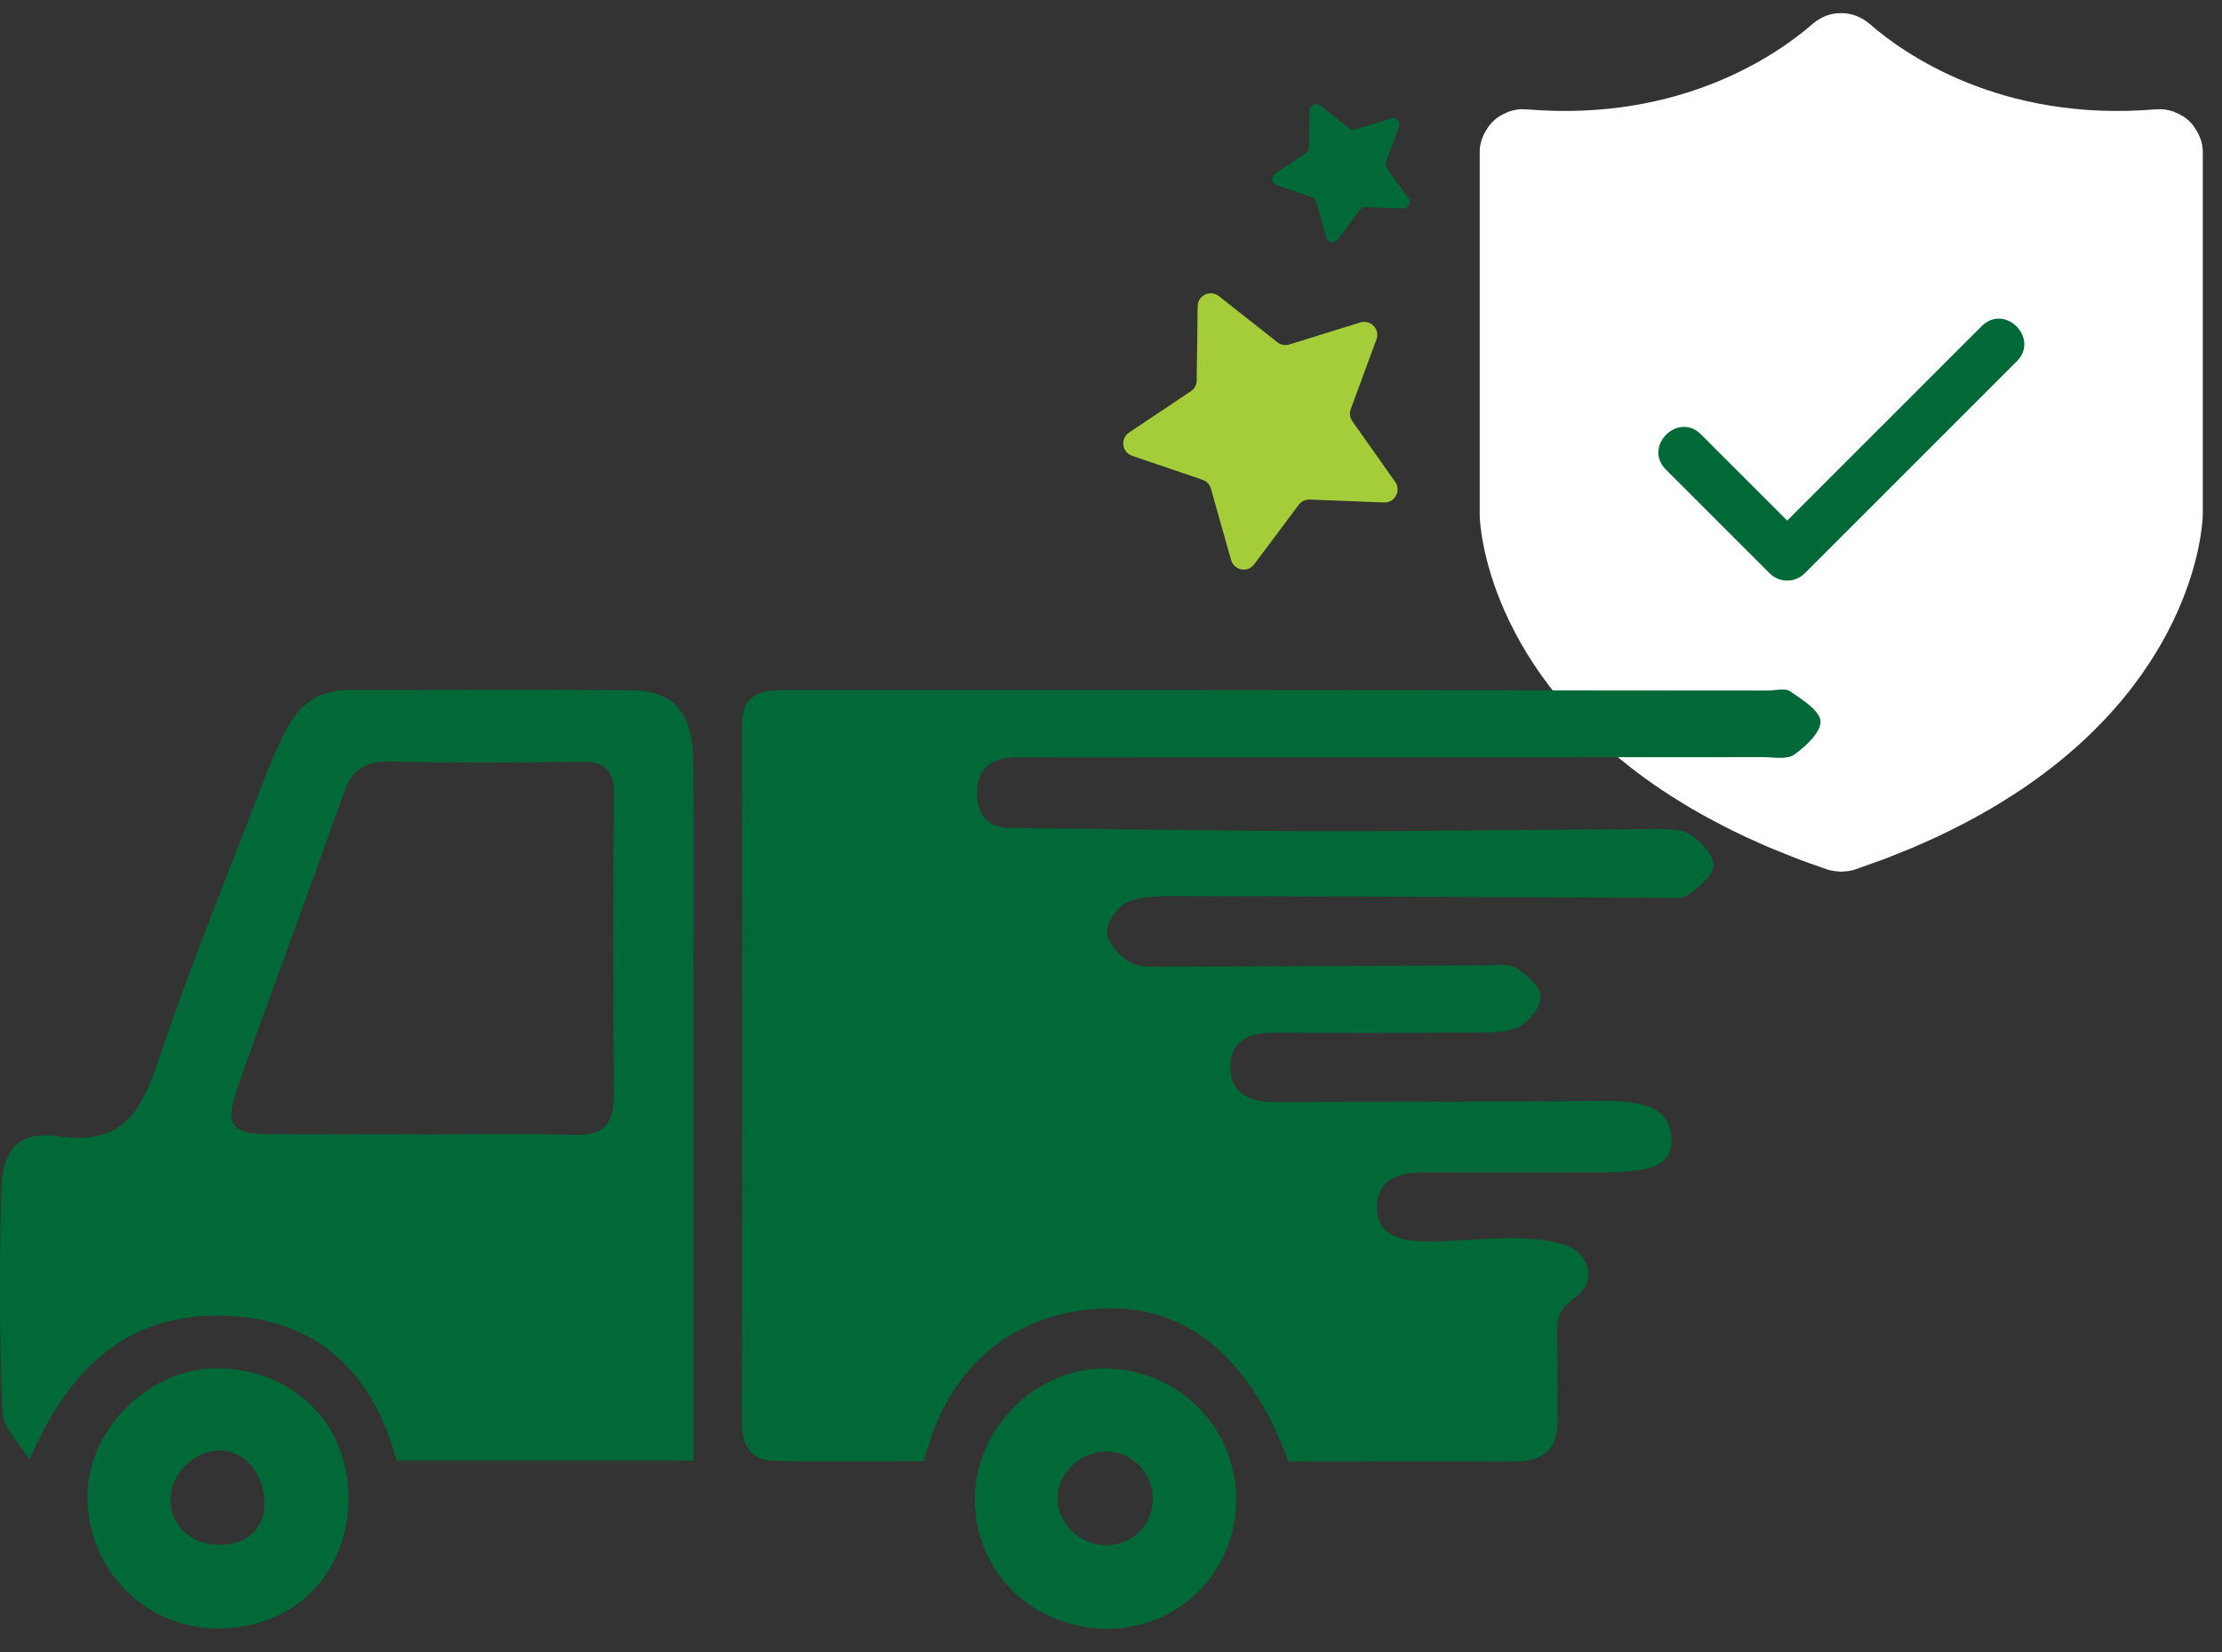
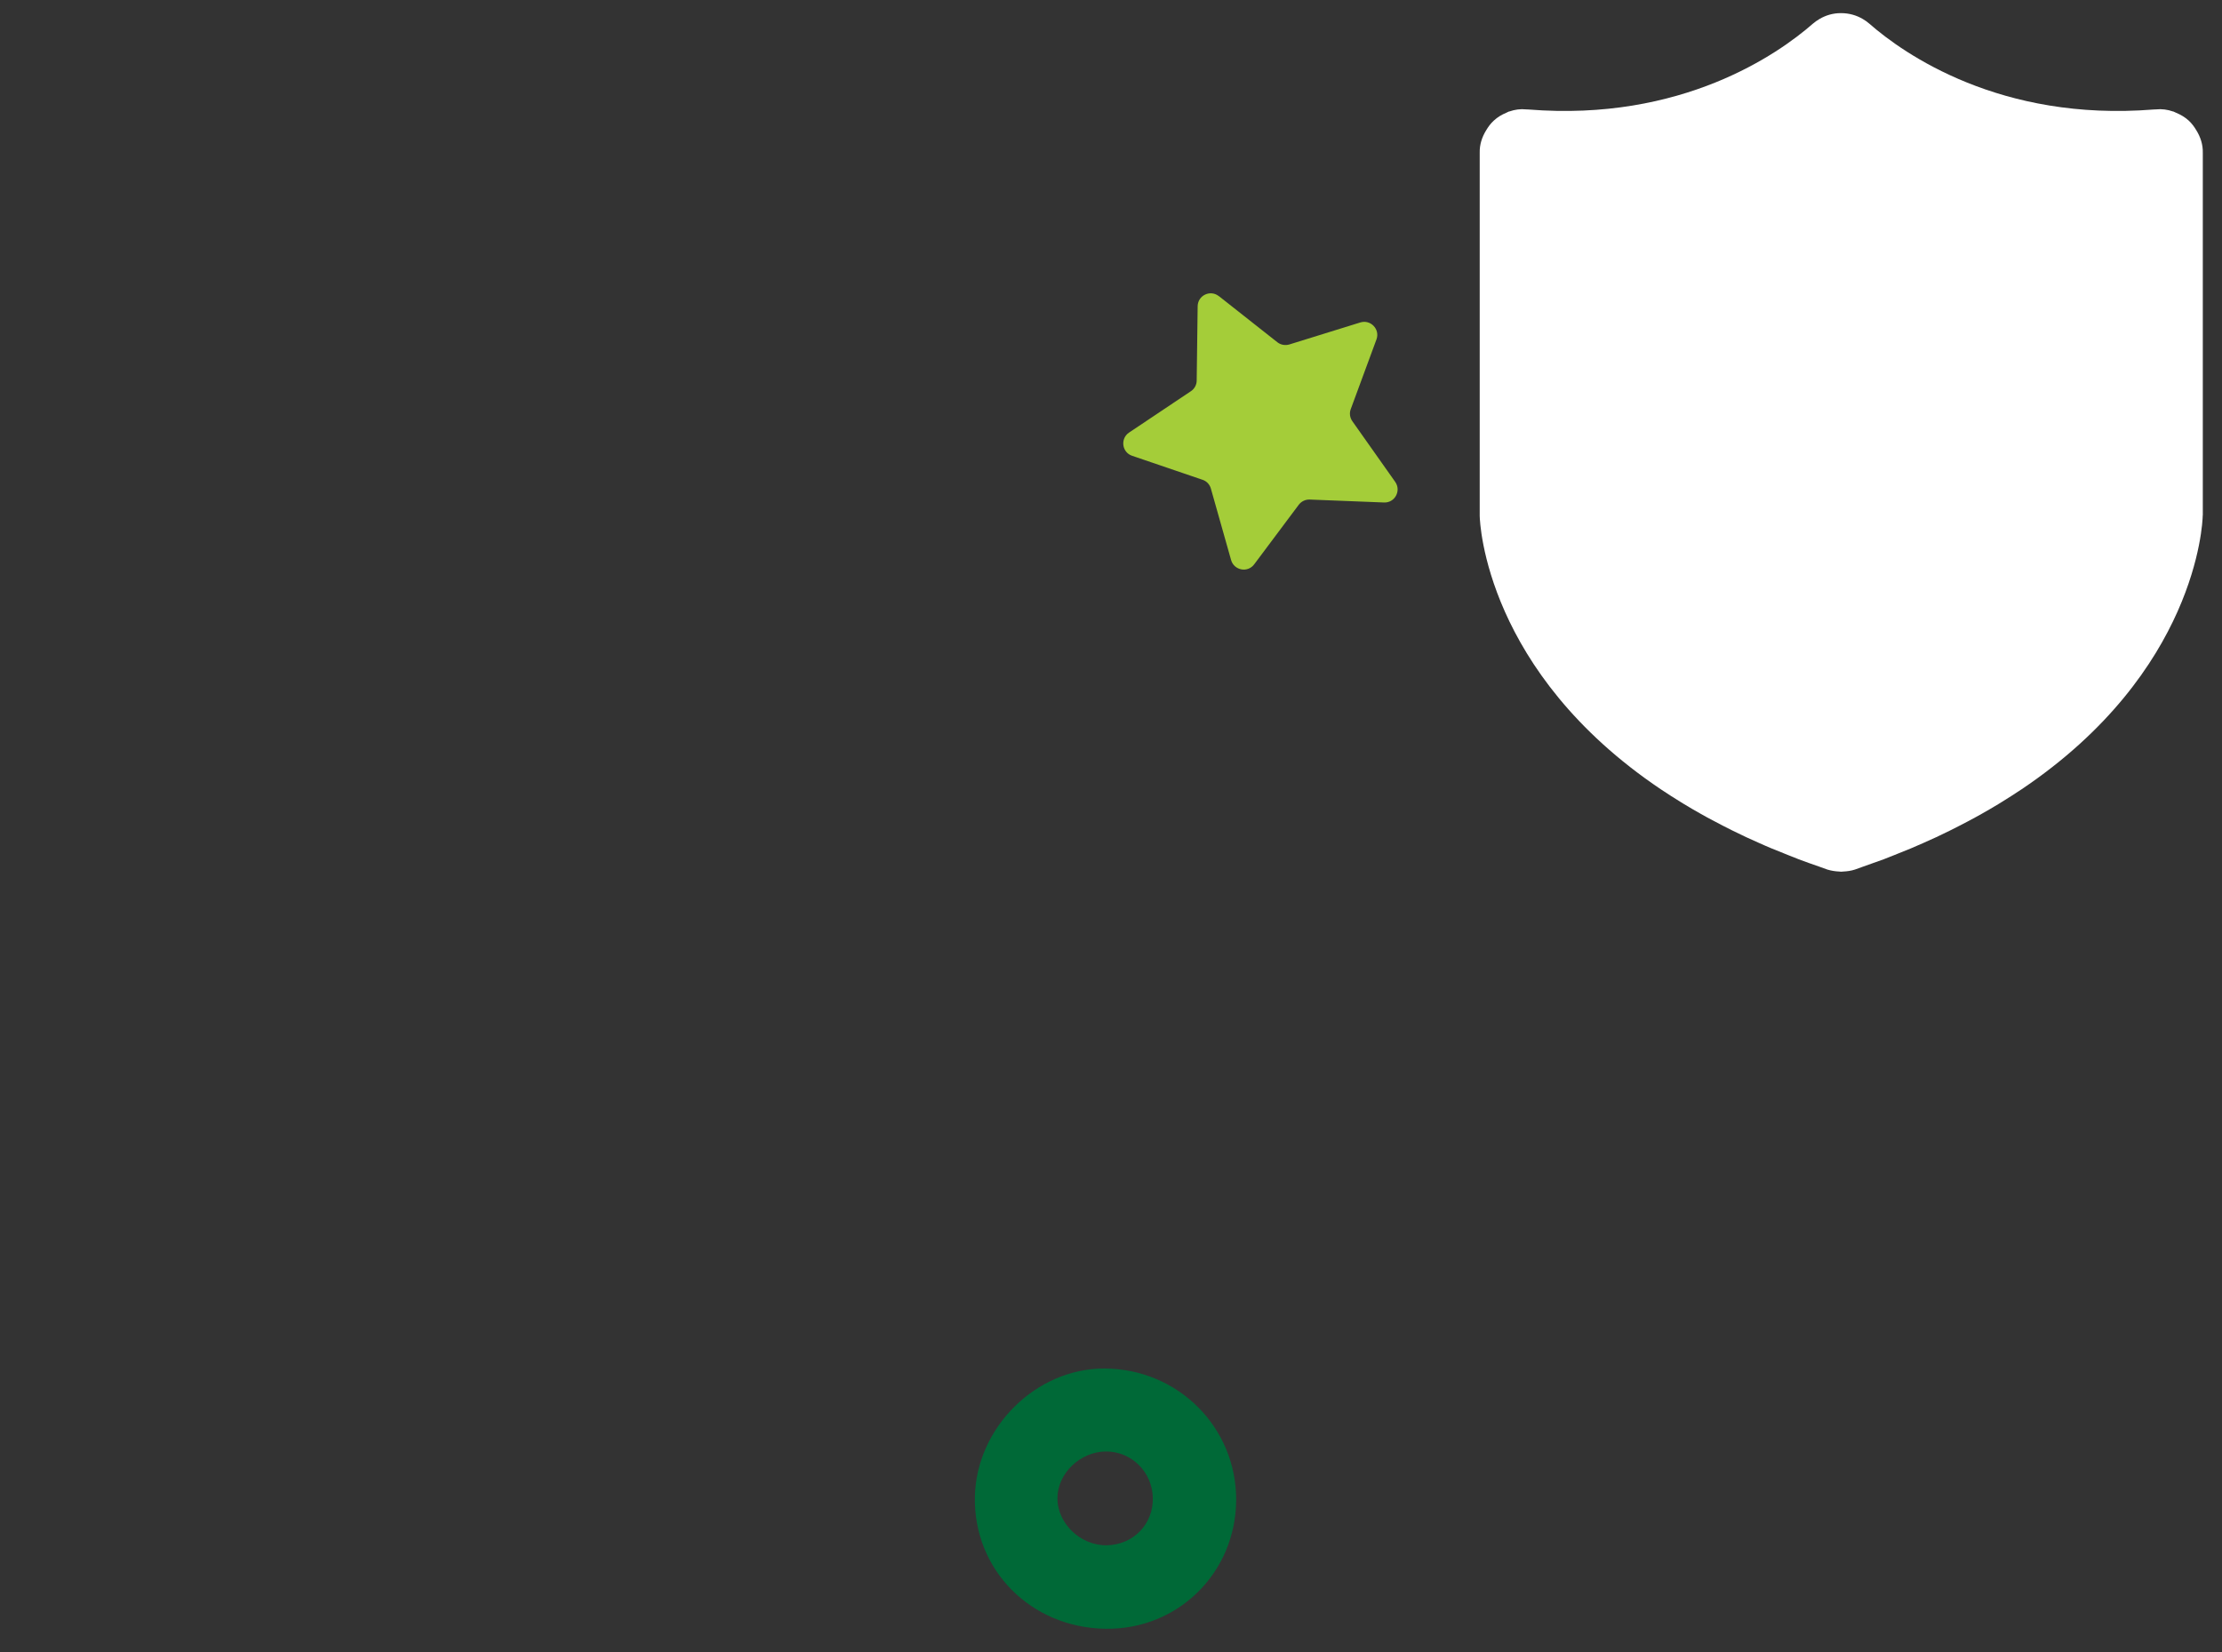
<svg xmlns="http://www.w3.org/2000/svg" fill="none" viewBox="0 0 78 58" height="58" width="78">
  <rect x="0" y="0" width="78" height="58" fill="#333333" stroke="none" />
  <g clip-path="url(#clip0_1_723)">
    <path fill="white" d="M77.326 18.097V14.315V5.361C77.333 5.078 77.246 4.813 77.102 4.579C77.027 4.452 76.94 4.333 76.828 4.23C76.697 4.112 76.544 4.022 76.382 3.956C76.355 3.944 76.326 3.928 76.295 3.916C76.289 3.916 76.283 3.916 76.277 3.913C76.09 3.847 75.887 3.819 75.681 3.841C75.657 3.841 75.632 3.841 75.604 3.844C70.22 4.277 66.831 1.891 65.625 0.835C65.553 0.772 65.476 0.716 65.395 0.67C65.164 0.532 64.906 0.464 64.644 0.461C64.638 0.461 64.635 0.461 64.628 0.461C64.622 0.461 64.619 0.461 64.613 0.461C64.354 0.461 64.096 0.532 63.865 0.67C63.784 0.716 63.709 0.772 63.634 0.835C62.429 1.891 59.039 4.277 53.653 3.844C53.628 3.844 53.603 3.844 53.578 3.841C53.372 3.819 53.173 3.847 52.986 3.913C52.98 3.913 52.974 3.913 52.967 3.916C52.939 3.925 52.911 3.944 52.883 3.956C52.721 4.022 52.569 4.112 52.438 4.234C52.329 4.333 52.242 4.452 52.167 4.579C52.023 4.813 51.936 5.078 51.943 5.361V18.094V18.103V18.113C51.949 18.387 52.167 23.589 58.304 27.714C58.316 27.72 58.326 27.73 58.338 27.736C58.547 27.876 58.765 28.016 58.989 28.153C59.03 28.178 59.07 28.203 59.111 28.228C59.304 28.346 59.503 28.462 59.709 28.577C59.784 28.617 59.859 28.661 59.933 28.702C60.111 28.798 60.292 28.895 60.475 28.988C60.588 29.047 60.703 29.104 60.815 29.16C60.974 29.238 61.133 29.315 61.298 29.393C61.451 29.465 61.606 29.533 61.762 29.602C61.902 29.664 62.042 29.727 62.186 29.786C62.382 29.867 62.581 29.948 62.781 30.026C62.902 30.072 63.018 30.122 63.142 30.169C63.388 30.262 63.638 30.35 63.89 30.437C63.977 30.468 64.061 30.499 64.148 30.53C64.282 30.571 64.423 30.593 64.563 30.599C64.585 30.599 64.609 30.605 64.631 30.605C64.653 30.605 64.678 30.602 64.7 30.599C64.84 30.593 64.98 30.574 65.114 30.53C65.201 30.499 65.286 30.468 65.373 30.437C65.625 30.35 65.877 30.259 66.124 30.169C66.245 30.122 66.364 30.076 66.485 30.026C66.684 29.948 66.884 29.867 67.08 29.786C67.223 29.724 67.364 29.664 67.504 29.602C67.659 29.533 67.815 29.465 67.968 29.393C68.133 29.315 68.292 29.238 68.451 29.16C68.566 29.104 68.678 29.047 68.79 28.988C68.974 28.895 69.155 28.798 69.332 28.702C69.407 28.661 69.482 28.617 69.557 28.577C69.762 28.462 69.962 28.346 70.155 28.228C70.195 28.203 70.236 28.178 70.276 28.153C70.501 28.016 70.716 27.876 70.927 27.736C70.94 27.73 70.949 27.72 70.962 27.714C77.099 23.586 77.317 18.384 77.323 18.113V18.103V18.094L77.326 18.097Z" />
-     <path fill="#006937" d="M62.737 20.384C62.958 20.384 63.183 20.299 63.354 20.128L70.8 12.682C71.6 11.876 70.379 10.642 69.566 11.449L62.737 18.278L59.709 15.249C58.902 14.446 57.672 15.673 58.475 16.483L62.12 20.128C62.292 20.299 62.516 20.384 62.737 20.384Z" />
-     <path fill="#006937" d="M45.232 51.31C43.858 47.615 41.64 45.799 38.652 45.939C36.25 46.051 33.415 47.36 32.431 51.3C30.702 51.3 28.948 51.325 27.197 51.291C26.378 51.276 26.044 50.79 26.044 49.958C26.06 41.795 26.063 33.633 26.044 25.471C26.044 24.315 26.755 24.228 27.608 24.228C32.076 24.228 36.543 24.228 41.008 24.228C48.026 24.231 55.045 24.237 62.064 24.244C62.326 24.244 62.659 24.147 62.837 24.268C63.258 24.561 63.877 24.941 63.906 25.318C63.93 25.698 63.392 26.203 62.986 26.493C62.728 26.677 62.261 26.583 61.887 26.583C53.516 26.589 45.145 26.589 36.774 26.593C36.322 26.593 35.87 26.571 35.422 26.608C34.655 26.674 34.278 27.138 34.3 27.882C34.322 28.617 34.658 29.063 35.475 29.069C39.117 29.1 42.755 29.175 46.397 29.181C50.263 29.188 54.13 29.122 57.996 29.107C58.441 29.107 58.961 29.079 59.313 29.29C59.697 29.521 60.161 30.019 60.148 30.384C60.136 30.752 59.625 31.169 59.242 31.428C58.999 31.59 58.588 31.521 58.251 31.518C52.622 31.499 46.989 31.471 41.36 31.462C40.764 31.462 40.12 31.449 39.59 31.668C39.241 31.811 38.852 32.365 38.861 32.727C38.87 33.091 39.282 33.549 39.64 33.773C39.955 33.97 40.437 33.942 40.846 33.939C44.6 33.932 48.35 33.907 52.105 33.892C52.478 33.892 52.921 33.811 53.21 33.979C53.584 34.194 54.045 34.602 54.08 34.964C54.111 35.309 53.715 35.833 53.366 36.029C52.977 36.25 52.428 36.244 51.949 36.247C49.547 36.269 47.145 36.269 44.74 36.256C43.877 36.25 43.194 36.515 43.194 37.468C43.194 38.428 43.914 38.696 44.749 38.693C48.578 38.683 52.407 38.677 56.236 38.652C57.915 38.64 58.634 39.007 58.675 39.967C58.712 40.849 58.114 41.157 56.301 41.163C54.198 41.169 52.095 41.166 49.995 41.163C49.176 41.163 48.4 41.35 48.341 42.291C48.273 43.344 49.129 43.568 49.955 43.584C50.964 43.602 51.977 43.475 52.989 43.475C53.622 43.475 54.279 43.509 54.877 43.687C55.84 43.967 56.077 45.035 55.264 45.575C54.665 45.973 54.644 46.413 54.659 46.989C54.684 47.961 54.678 48.933 54.675 49.908C54.675 50.892 54.145 51.316 53.185 51.313C50.559 51.304 47.933 51.313 45.235 51.313" />
-     <path fill="#006937" d="M24.34 51.282H13.916C13.06 48.042 10.954 46.17 7.57 46.191C4.333 46.213 2.368 48.145 1.034 51.251C0.704 50.696 0.109 50.151 0.084 49.584C-0.022 46.97 -0.025 44.35 0.047 41.736C0.084 40.353 0.673 39.696 2.037 39.895C4.259 40.219 4.938 39.088 5.545 37.275C6.698 33.842 8.078 30.484 9.377 27.1C9.592 26.543 9.845 25.998 10.131 25.474C10.58 24.655 11.281 24.225 12.24 24.225C15.543 24.231 18.845 24.206 22.144 24.234C23.658 24.25 24.322 25.019 24.337 26.73C24.362 29.611 24.343 32.493 24.343 35.375C24.343 40.241 24.343 45.104 24.343 49.97V51.279L24.34 51.282ZM14.761 39.824V39.83C16.558 39.83 18.359 39.789 20.156 39.845C21.194 39.88 21.555 39.456 21.549 38.462C21.524 34.948 21.515 31.437 21.552 27.923C21.561 27.035 21.244 26.733 20.378 26.745C18.128 26.779 15.879 26.789 13.633 26.739C12.817 26.72 12.362 27.057 12.103 27.758C11.729 28.773 11.374 29.795 11.007 30.811C10.116 33.266 9.203 35.714 8.34 38.179C7.876 39.503 8.112 39.811 9.471 39.821C11.231 39.833 12.994 39.824 14.754 39.824" />
-     <path fill="#006937" d="M7.701 57.173C5.122 57.195 3.075 55.151 3.069 52.553C3.062 50.185 5.228 48.039 7.614 48.042C10.253 48.048 12.2 49.936 12.231 52.519C12.265 55.213 10.377 57.151 7.704 57.173M9.284 52.737C9.253 51.69 8.549 50.899 7.67 50.927C6.754 50.955 5.957 51.796 5.985 52.702C6.01 53.603 6.732 54.241 7.717 54.238C8.698 54.235 9.309 53.646 9.284 52.734" />
    <path fill="#006937" d="M43.394 52.674C43.375 55.223 41.35 57.22 38.814 57.185C36.185 57.151 34.169 55.114 34.222 52.547C34.272 50.12 36.369 48.042 38.767 48.048C41.35 48.054 43.409 50.114 43.394 52.678M40.468 52.59C40.45 51.678 39.715 50.952 38.814 50.961C37.92 50.97 37.132 51.724 37.12 52.584C37.107 53.484 37.936 54.279 38.867 54.254C39.792 54.229 40.487 53.506 40.468 52.59Z" />
    <path fill="#A4CD39" d="M42.79 10.399L44.84 12.016C44.958 12.109 45.114 12.137 45.26 12.094L47.752 11.321C48.114 11.209 48.45 11.561 48.319 11.916L47.416 14.365C47.363 14.505 47.385 14.664 47.472 14.788L48.977 16.919C49.195 17.231 48.964 17.658 48.584 17.642L45.977 17.539C45.827 17.533 45.681 17.602 45.59 17.723L44.026 19.814C43.799 20.119 43.322 20.028 43.216 19.664L42.506 17.153C42.466 17.01 42.356 16.891 42.213 16.845L39.743 16.003C39.381 15.882 39.319 15.399 39.634 15.187L41.805 13.735C41.93 13.651 42.008 13.511 42.008 13.361L42.042 10.751C42.048 10.371 42.484 10.162 42.783 10.396" />
-     <path fill="#006937" d="M46.344 3.701L47.369 4.508C47.428 4.554 47.506 4.57 47.578 4.545L48.824 4.159C49.005 4.103 49.173 4.277 49.108 4.458L48.656 5.682C48.631 5.754 48.64 5.832 48.684 5.894L49.438 6.959C49.547 7.115 49.431 7.327 49.242 7.321L47.936 7.271C47.861 7.271 47.79 7.302 47.743 7.361L46.961 8.408C46.846 8.561 46.609 8.517 46.556 8.333L46.201 7.078C46.179 7.006 46.126 6.947 46.054 6.922L44.818 6.502C44.637 6.439 44.606 6.199 44.765 6.093L45.849 5.368C45.911 5.327 45.949 5.255 45.952 5.181L45.97 3.875C45.97 3.685 46.191 3.582 46.341 3.698" />
  </g>
  <defs>
    <clipPath id="clip0_1_723">
      <rect transform="translate(0 0.467)" fill="white" height="56.718" width="77.326" />
    </clipPath>
  </defs>
</svg>